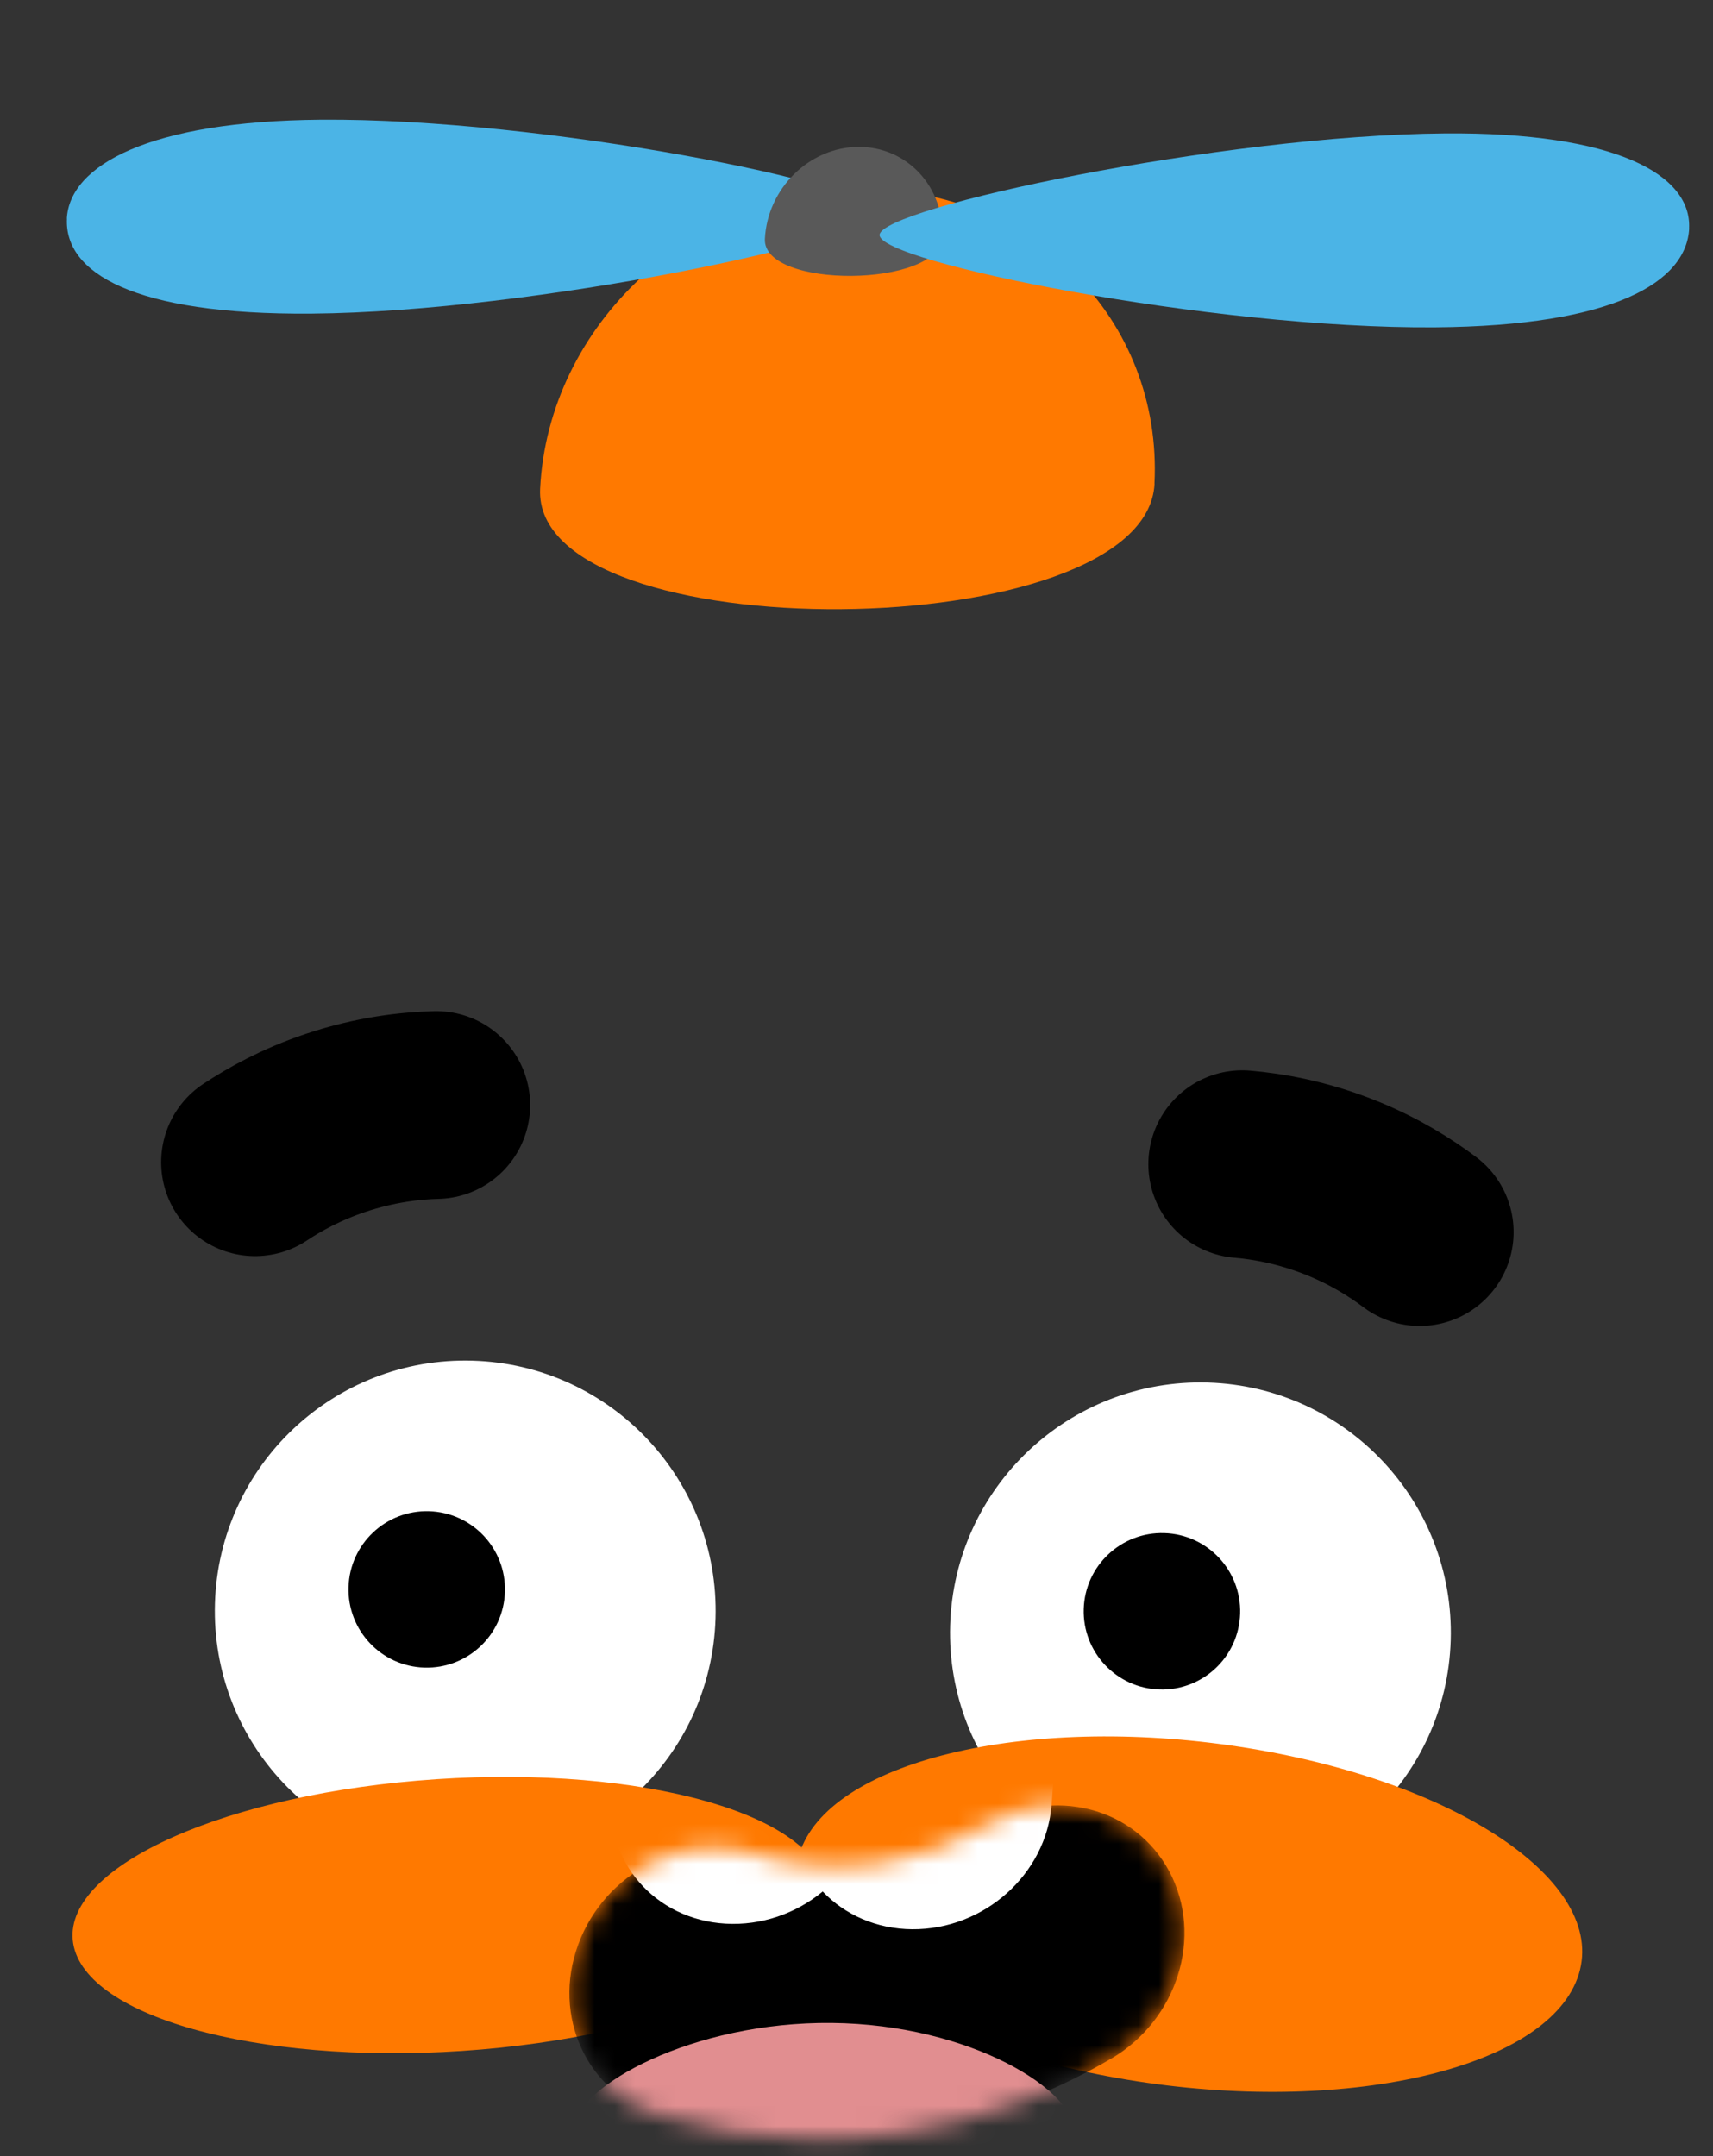
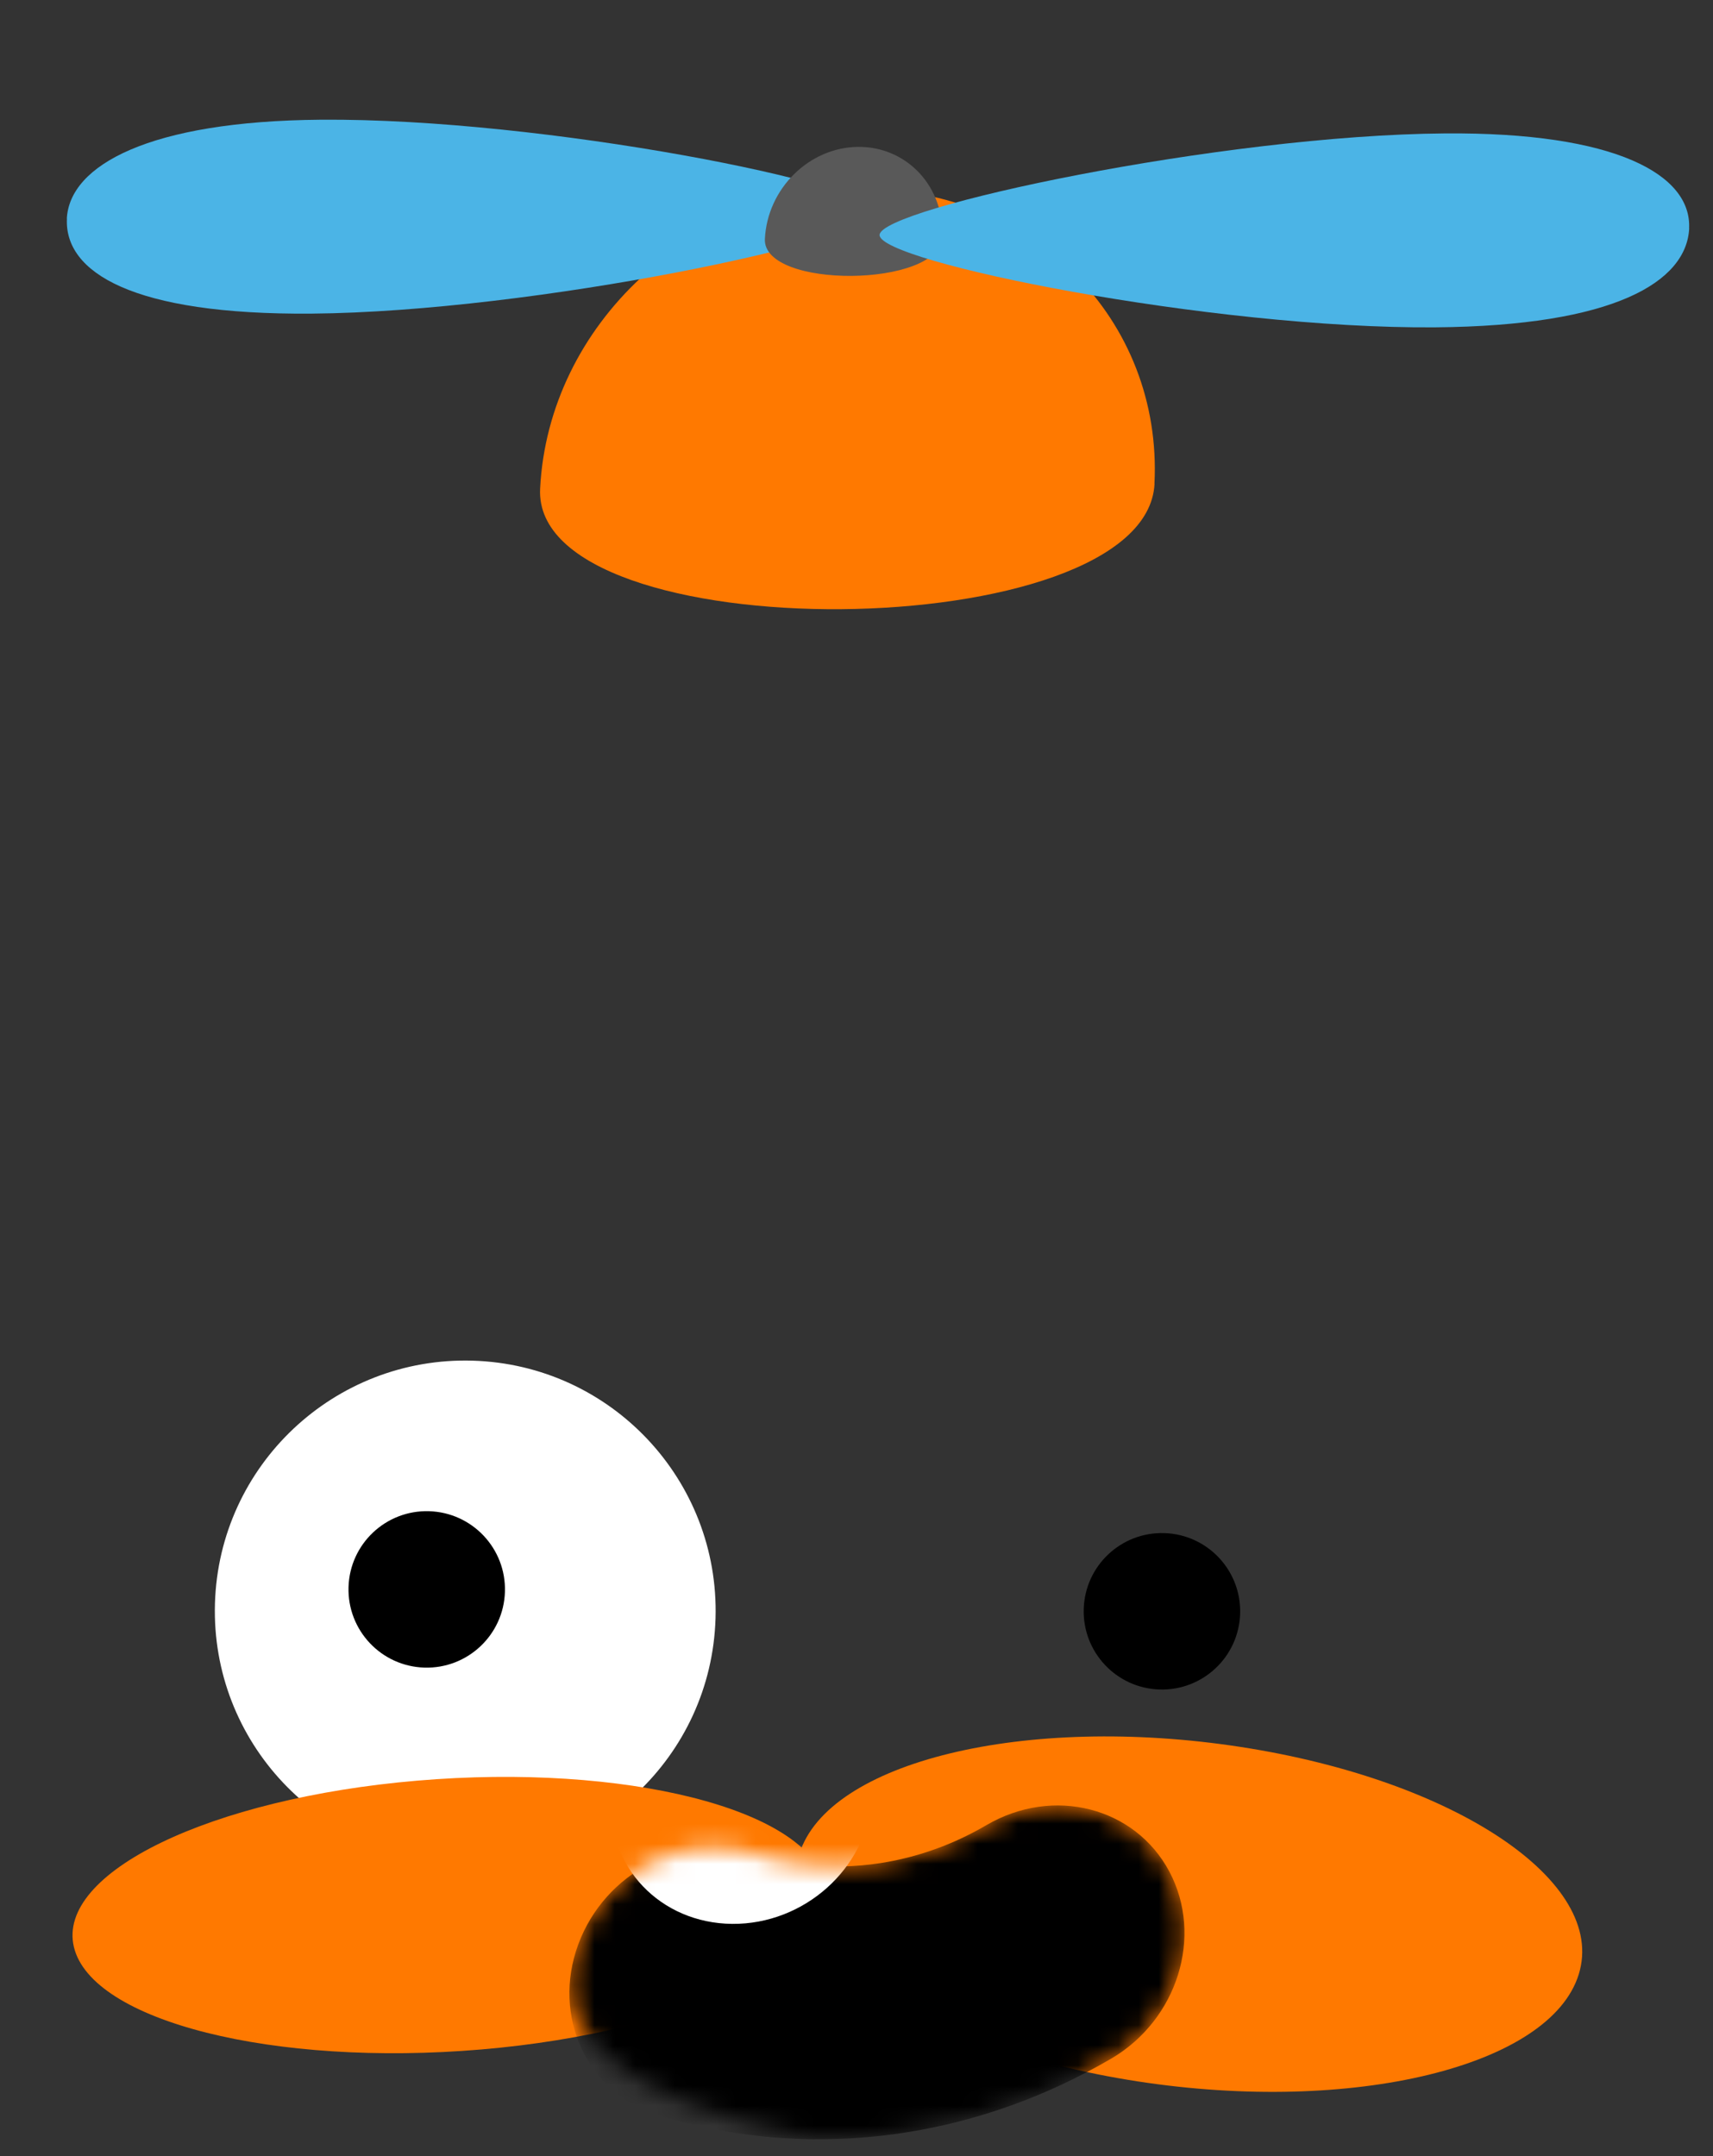
<svg xmlns="http://www.w3.org/2000/svg" width="85" height="107" viewBox="0 0 85 107" fill="none">
  <rect x="0" y="0" width="85" height="107" fill="#333333" stroke="none" />
  <path d="M22.715 92.365C29.574 92.569 35.3 87.175 35.505 80.316C35.709 73.457 30.314 67.731 23.455 67.527C16.596 67.323 10.87 72.717 10.666 79.576C10.462 86.435 15.857 92.161 22.715 92.365Z" fill="white" />
  <path d="M21.059 82.76C23.202 82.824 24.992 81.138 25.055 78.995C25.119 76.851 23.434 75.062 21.29 74.998C19.147 74.934 17.357 76.62 17.294 78.763C17.23 80.907 18.916 82.696 21.059 82.76Z" fill="black" />
-   <path d="M59.196 93.452C66.055 93.656 71.781 88.261 71.985 81.402C72.189 74.543 66.795 68.818 59.936 68.613C53.077 68.409 47.351 73.804 47.147 80.662C46.942 87.521 52.337 93.247 59.196 93.452Z" fill="white" />
  <path d="M57.54 83.847C59.683 83.91 61.473 82.225 61.536 80.081C61.6 77.938 59.914 76.148 57.771 76.085C55.628 76.021 53.838 77.707 53.775 79.85C53.711 81.993 55.397 83.783 57.54 83.847Z" fill="black" />
  <path d="M40.92 93.455C41.797 97.14 34.17 100.836 23.882 101.711C13.597 102.585 4.548 100.311 3.667 96.626C2.79 92.941 10.417 89.245 20.705 88.37C30.99 87.496 40.039 89.77 40.92 93.455Z" fill="#FF7900" />
  <path d="M78.34 97.976C76.93 102.56 67.125 104.941 56.445 103.294C45.765 101.648 38.248 96.599 39.662 92.015C41.073 87.431 50.878 85.05 61.558 86.697C72.237 88.343 79.755 93.392 78.34 97.976Z" fill="#FF7900" />
-   <path d="M21.647 54.84C20.391 54.872 18.634 55.06 16.648 55.728C14.949 56.299 13.614 57.044 12.655 57.679" stroke="black" stroke-width="9.318" stroke-miterlimit="10" stroke-linecap="round" />
-   <path d="M61.641 57.776C62.892 57.883 64.635 58.176 66.577 58.96C68.239 59.631 69.528 60.454 70.447 61.146" stroke="black" stroke-width="9.318" stroke-miterlimit="10" stroke-linecap="round" />
  <mask id="mask0_82_3515" style="mask-type:luminance" maskUnits="userSpaceOnUse" x="28" y="89" width="31" height="18">
-     <path d="M40.406 106.171C37.745 106.146 35.105 105.735 32.604 104.949C29.128 103.857 27.375 100.069 28.695 96.492C30.012 92.915 33.898 90.898 37.374 91.995C38.784 92.438 41.027 92.876 43.713 92.456C45.546 92.167 47.307 91.536 48.952 90.572C52.257 88.639 56.317 89.675 58.021 92.877C59.729 96.083 58.43 100.245 55.129 102.174C51.929 104.042 48.495 105.277 44.924 105.837C43.425 106.071 41.909 106.181 40.402 106.167L40.406 106.171Z" fill="white" />
+     <path d="M40.406 106.171C29.128 103.857 27.375 100.069 28.695 96.492C30.012 92.915 33.898 90.898 37.374 91.995C38.784 92.438 41.027 92.876 43.713 92.456C45.546 92.167 47.307 91.536 48.952 90.572C52.257 88.639 56.317 89.675 58.021 92.877C59.729 96.083 58.43 100.245 55.129 102.174C51.929 104.042 48.495 105.277 44.924 105.837C43.425 106.071 41.909 106.181 40.402 106.167L40.406 106.171Z" fill="white" />
  </mask>
  <g mask="url(#mask0_82_3515)">
    <path d="M40.404 106.168C37.743 106.144 35.103 105.733 32.602 104.948C29.126 103.856 27.373 100.07 28.694 96.494C30.011 92.918 33.898 90.902 37.374 91.998C38.784 92.44 41.027 92.879 43.714 92.458C45.546 92.169 47.308 91.538 48.953 90.574C52.259 88.642 56.318 89.677 58.022 92.878C59.73 96.082 58.431 100.243 55.129 102.172C51.928 104.039 48.495 105.274 44.923 105.834C43.424 106.068 41.908 106.178 40.401 106.164L40.404 106.168Z" fill="black" />
-     <path d="M53.341 105.962C53.181 108.147 47.577 108.381 40.69 108.312C33.804 108.242 28.242 107.899 28.403 105.711C28.563 103.522 34.385 100.325 41.271 100.394C48.157 100.464 53.501 103.777 53.341 105.962Z" fill="#E18E90" />
-     <path d="M52.18 89.561C51.924 93.007 48.826 95.775 45.258 95.744C41.691 95.713 39.008 92.895 39.264 89.448C39.408 87.498 39.719 83.309 39.719 83.309L52.635 83.421C52.635 83.421 52.36 87.135 52.18 89.561Z" fill="white" />
    <path d="M43.253 89.295C42.997 92.741 39.899 95.509 36.332 95.478C32.765 95.447 30.081 92.629 30.337 89.182C30.482 87.232 30.793 83.043 30.793 83.043L43.709 83.155C43.709 83.155 43.433 86.869 43.253 89.295Z" fill="white" />
  </g>
  <path d="M57.289 24.006C56.882 32.144 26.394 32.39 26.801 24.252C27.207 16.115 34.363 9.463 42.779 9.393C51.199 9.323 57.692 15.864 57.285 24.002L57.289 24.006Z" fill="#FF7900" />
  <path d="M3.321 10.851C3.189 13.509 6.562 15.634 15.445 15.565C26.538 15.476 43.425 11.865 43.49 10.529C43.554 9.193 27.007 5.853 15.914 5.941C7.415 6.01 3.448 8.196 3.316 10.855L3.321 10.851Z" fill="#4BB4E6" />
  <path d="M46.748 11.783C46.622 14.28 37.827 14.354 37.954 11.853C38.081 9.355 40.15 7.311 42.58 7.29C45.01 7.269 46.875 9.281 46.752 11.779L46.748 11.783Z" fill="#595959" />
  <path d="M83.819 11.331C83.687 13.99 80.108 16.172 71.221 16.245C60.128 16.333 43.581 12.993 43.645 11.657C43.71 10.321 60.597 6.709 71.69 6.621C80.189 6.552 83.946 8.676 83.814 11.335L83.819 11.331Z" fill="#4BB4E6" />
</svg>